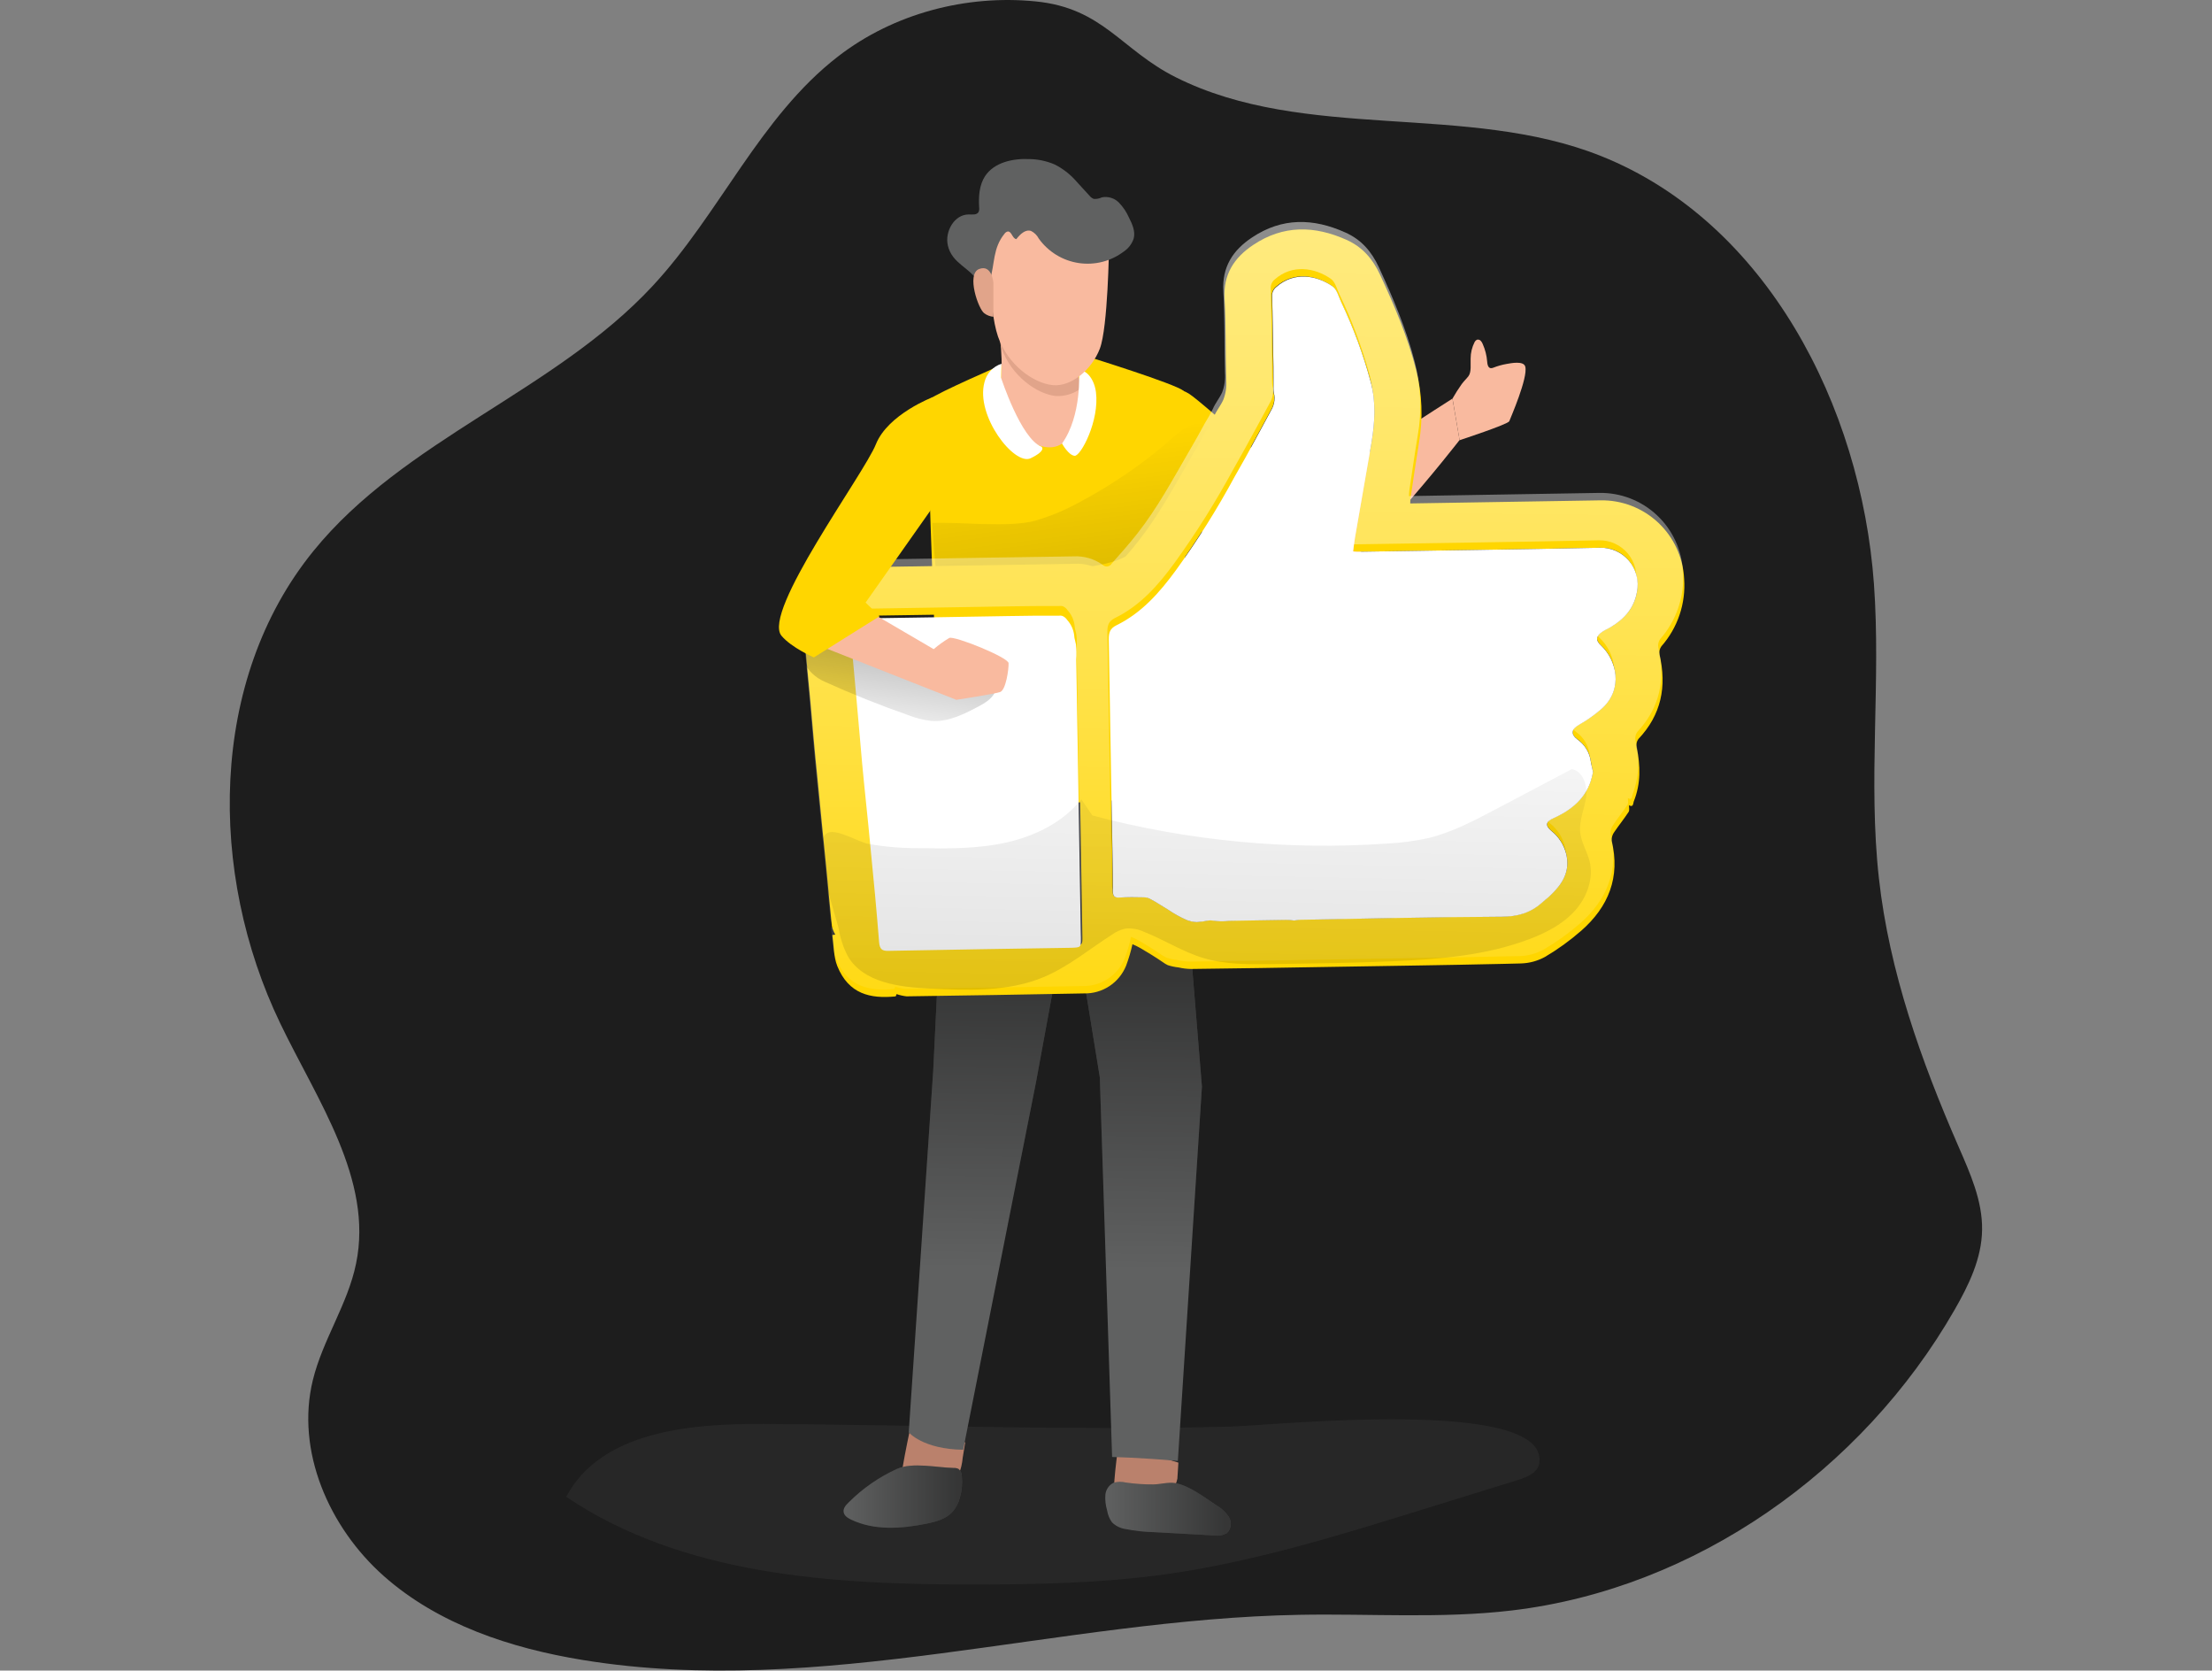
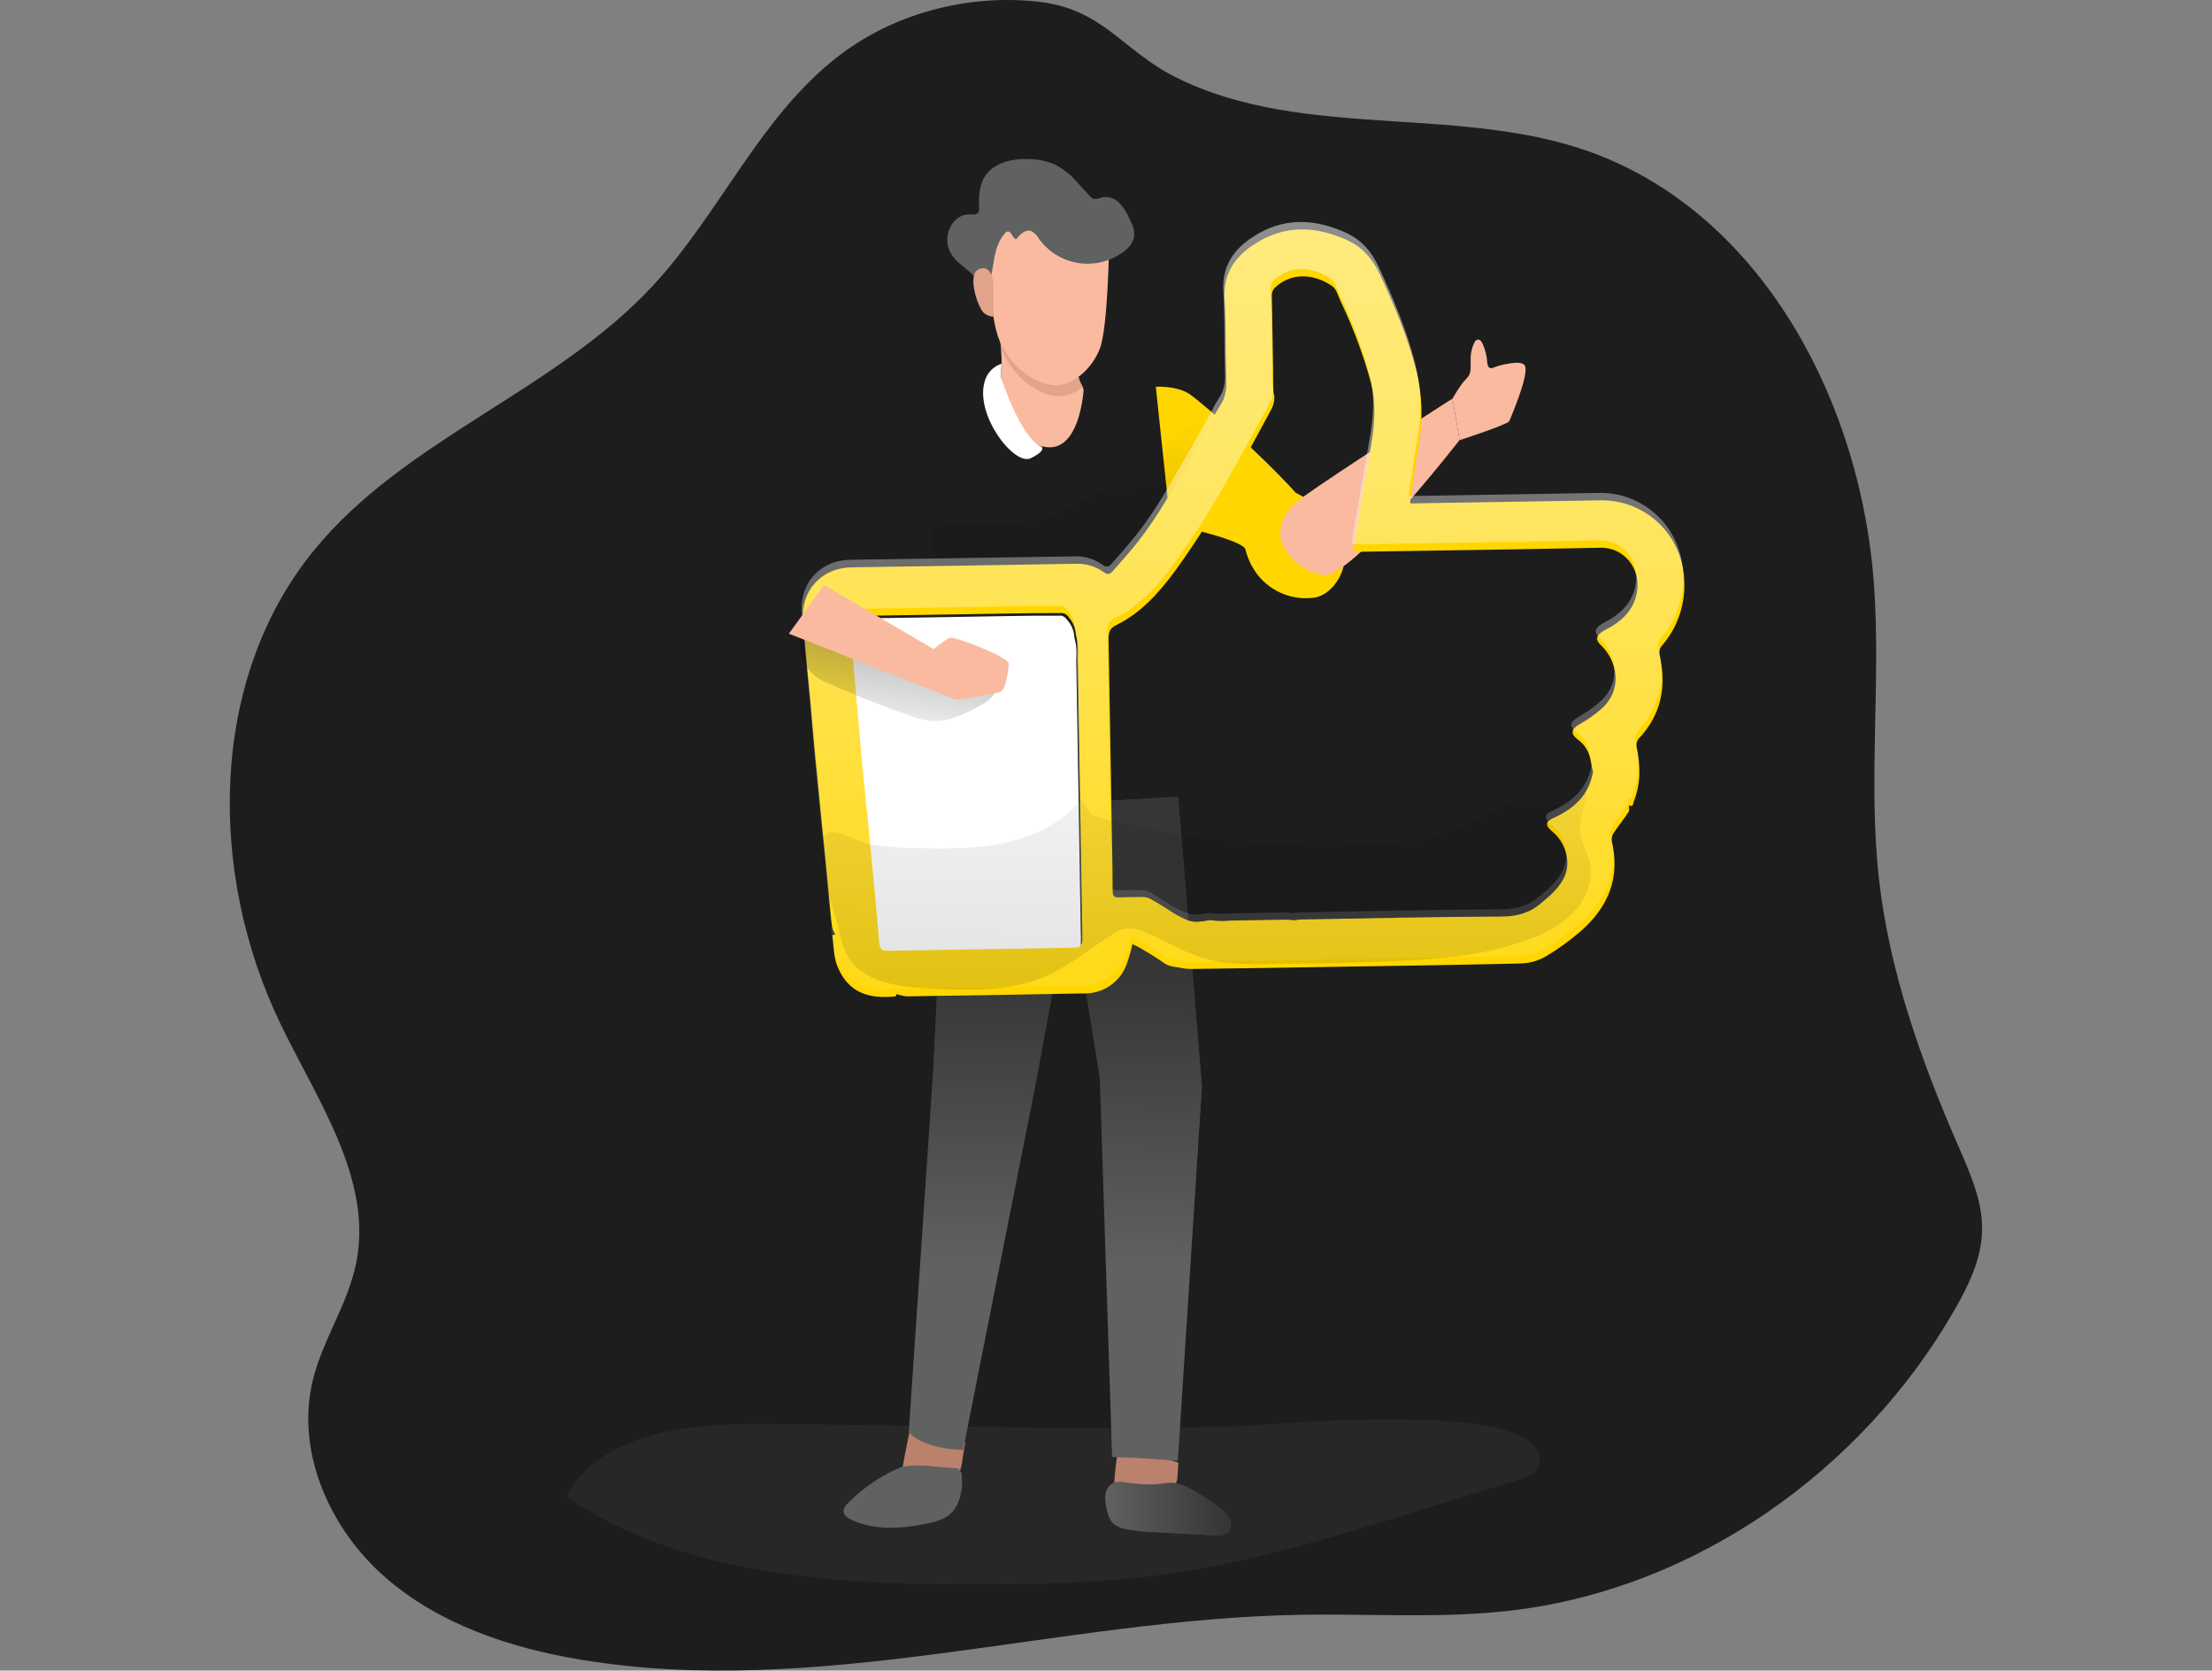
<svg xmlns="http://www.w3.org/2000/svg" width="400" height="302" viewBox="0 0 400 302" fill="none">
  <rect x="0" y="0" width="400" height="302" fill="#808080" stroke="none" />
  <g clip-path="url(#clip0_756_2617)">
    <path d="M151.51 10.233C137.418 21.132 130.157 38.633 118.028 51.683C100.286 70.792 73.105 79.379 56.681 99.605C37.691 122.968 37.604 157.871 50.681 185.012C57.395 198.975 67.511 213.258 64.391 228.416C62.89 235.77 58.361 242.193 56.576 249.48C53.432 262.308 59.524 276.165 69.401 284.913C79.277 293.66 92.354 297.963 105.369 300.089C148.242 307.086 191.589 292.692 235.016 291.922C247.822 291.687 260.69 292.643 273.409 291.133C306.597 287.2 336.793 265.815 353.439 236.806C356.011 232.337 358.362 227.491 358.423 222.332C358.509 217.074 356.263 212.099 354.165 207.278C347.396 191.769 341.648 175.63 339.771 158.82C337.79 141.159 340.153 123.27 338.867 105.541C336.528 73.363 319.433 40.161 289.52 28.209C265.207 18.494 236.013 25.706 212.598 13.957C202.752 9.025 199.491 1.48 187.325 0.259C174.747 -1.011 161.565 2.435 151.51 10.233Z" fill="#1D1D1D" />
    <path d="M138.075 257.413C124.709 257.339 108.672 258.769 102.383 270.593C123.453 284.771 150.327 286.441 175.723 286.448C187.415 286.448 199.175 286.201 210.769 284.598C226.602 282.379 241.956 277.632 257.236 272.886L274.534 267.535C276.177 267.023 278.109 266.204 278.355 264.496C280.134 252.432 230.356 257.684 222.473 257.894C194.406 258.621 166.166 257.58 138.075 257.413Z" fill="#272727" />
-     <path d="M181.127 65.971C181.127 65.971 169.521 71.007 168.155 72.135C166.925 73.159 170.248 142.983 170.5 146.398C170.752 149.813 189.318 150.38 197.367 148.839C202.731 147.735 207.978 146.127 213.041 144.037C213.041 144.037 215.582 71.913 214.001 70.637C212.419 69.361 197.053 64.584 197.053 64.584L181.127 65.971Z" fill="#FFD600" />
    <path d="M209.008 69.916C209.008 69.916 212.552 69.682 214.965 71.149C217.377 72.616 240.072 92.49 240.638 98.34C241.204 104.19 236.644 107.889 234.657 107.488C232.669 107.087 226.546 101.065 225.174 99.172C223.801 97.28 211.635 94.759 211.635 94.759L209.008 69.916Z" fill="#FFD600" />
    <path d="M169.624 105.811C169.627 106.215 169.783 106.602 170.061 106.894C170.339 107.186 170.717 107.361 171.119 107.383C178.541 108.98 185.79 104.609 193.224 103.068C196.596 102.384 200.147 102.267 203.242 100.757C207.033 98.907 209.574 95.258 211.937 91.757L218.091 82.683C219.069 81.228 220.072 79.335 219.156 77.844C218.442 76.685 216.811 76.401 215.513 76.814C214.214 77.227 213.18 78.176 212.159 79.076C207.033 83.583 201.404 87.48 195.384 90.69C192.827 92.122 190.119 93.266 187.31 94.099C182.387 95.455 173.575 94.315 168.603 94.531C168.578 94.555 169.009 102.439 169.624 105.811Z" fill="url(#paint0_linear_756_2617)" />
    <path d="M234.525 89.206C235.94 89.849 237.168 90.841 238.094 92.091C239.7 94.285 242.47 97.472 243.017 100.104C243.67 103.156 240.95 107.471 237.817 108.019C235.892 108.311 233.925 108.093 232.11 107.387C230.295 106.68 228.697 105.511 227.473 103.994C226.275 102.449 225.457 100.644 225.083 98.725C224.709 96.805 224.79 94.824 225.319 92.941C226.593 88.299 230.956 87.578 234.525 89.206Z" fill="#FFD600" />
    <path d="M202.28 261.086C202.28 261.086 200.889 270.277 201.665 271.319C202.44 272.361 206.822 272.022 209.535 271.417C212.249 270.813 212.908 267.3 212.908 267.3L213.092 264.409L202.28 261.086Z" fill="#BA816C" />
    <path d="M164.908 256.803C164.908 256.803 162.126 269.273 162.779 270.364C163.431 271.456 168.317 268.749 171.062 268.41C173.806 268.071 174.071 263.633 174.071 263.633L174.539 260.773L164.908 256.803Z" fill="#BA816C" />
    <path d="M180.617 59.147C180.617 59.147 181.639 66.587 180.826 69.343C180.014 72.098 183.786 80.346 189.38 80.852C194.974 81.357 195.835 71.827 195.94 70.705C196.045 69.583 194.414 68.856 195.22 66.119C196.026 63.382 181.479 55.831 180.617 59.147Z" fill="#F9BA9F" />
    <path d="M195.22 66.114C194.605 68.24 195.423 69.153 195.786 69.973C194.443 71.088 192.736 71.667 190.992 71.6C187.632 71.292 182.845 68.037 181.06 62.785L180.968 62.495C180.814 60.615 180.617 59.142 180.617 59.142C181.479 55.832 196.032 63.364 195.22 66.114Z" fill="#E1A48A" />
    <path d="M181.029 68.296C181.029 68.296 184.586 79.287 188.334 80.754C188.334 80.754 189.33 81.407 186.383 82.837C183.435 84.267 176.352 75.15 178.026 69.085C178.211 68.312 178.591 67.6 179.13 67.017C179.669 66.434 180.348 66 181.103 65.756L181.029 68.296Z" fill="white" />
-     <path d="M195.124 67.234C195.124 67.234 195.665 75.125 192.047 80.18C192.047 80.18 193.204 82.3 194.324 82.399C195.444 82.498 198.847 76.025 198.182 70.878C197.788 67.894 195.758 66.482 195.124 67.234Z" fill="white" />
    <path d="M171.06 146.46L168.753 193.593L164.328 258.936C164.328 258.936 166.87 261.987 174.174 262.086L187.349 195.615L193.54 161.834L198.881 194.764L201.103 263.392C201.103 263.392 206.278 263.497 212.992 264.108L217.349 196.429L213.041 144.031L171.06 146.46Z" fill="#606161" />
    <path d="M171.06 146.46L168.753 193.593L164.328 258.936C164.328 258.936 166.87 261.987 174.174 262.086L187.349 195.615L193.54 161.834L198.881 194.764L201.103 263.392C201.103 263.392 206.278 263.497 212.992 264.108L217.349 196.429L213.041 144.031L171.06 146.46Z" fill="url(#paint1_linear_756_2617)" />
    <path d="M200.548 44.549C200.548 44.549 200.357 59.227 198.881 63.042C197.404 66.858 193.748 69.934 190.388 69.626C187.028 69.318 182.247 66.063 180.462 60.817C178.678 55.571 178.666 43.119 179.379 41.504C180.093 39.889 183.945 34.877 192.807 36.498C198.918 37.62 200.751 42.305 200.548 44.549Z" fill="#F9BA9F" />
    <path d="M194.55 32.684C193.476 31.472 192.184 30.475 190.741 29.743C189.3 29.12 187.751 28.785 186.181 28.757C183.172 28.615 179.781 29.343 178.132 31.839C177.061 33.485 176.944 35.538 177.061 37.529C177.1 37.794 177.066 38.065 176.963 38.312C176.655 38.891 175.818 38.774 175.166 38.768C172.575 38.768 170.821 41.85 171.4 44.371C172.163 47.694 175.412 48.354 176.858 50.943C177.092 51.362 177.418 51.831 177.898 51.843C178.513 51.843 178.84 51.165 179.018 50.61C179.916 47.651 179.516 44.871 181.64 42.263C181.775 42.059 181.981 41.912 182.218 41.85C182.944 41.77 183.055 43.126 183.781 43.231C184.446 42.38 185.399 41.419 186.433 41.745C187.036 42.042 187.527 42.523 187.836 43.12C188.683 44.306 189.758 45.309 190.999 46.07C192.24 46.831 193.621 47.335 195.06 47.551C196.499 47.767 197.967 47.692 199.376 47.329C200.785 46.966 202.107 46.323 203.264 45.438C204.083 44.879 204.695 44.064 205.005 43.12C205.344 41.85 204.765 40.537 204.168 39.366C203.724 38.343 203.098 37.41 202.322 36.611C201.926 36.213 201.438 35.92 200.901 35.758C200.364 35.595 199.795 35.568 199.245 35.68C198.797 35.895 198.302 35.992 197.805 35.963C197.48 35.839 197.196 35.626 196.987 35.347C196.162 34.49 195.375 33.559 194.55 32.684Z" fill="#606161" />
    <path d="M179.639 51.134C179.639 51.134 179.381 47.719 177.042 48.637C174.704 49.556 176.944 55.979 178.015 56.651C178.488 57.005 179.051 57.219 179.639 57.267" fill="#E1A48A" />
    <path d="M232.18 98.919C232.18 98.919 229.22 94.407 235.798 89.716C242.376 85.025 262.653 72.055 262.653 72.055L263.939 79.544C263.939 79.544 244.383 104.763 239.287 103.943C237.799 103.704 236.384 103.127 235.152 102.256C233.921 101.385 232.904 100.244 232.18 98.919Z" fill="#F9BA9F" />
    <path d="M262.656 72.055C263.164 71.161 263.716 70.293 264.312 69.454C264.687 68.93 265.161 68.505 265.542 68.005C266.115 67.253 265.893 65.78 265.936 64.837C265.935 63.79 266.184 62.759 266.662 61.829C266.749 61.654 266.889 61.511 267.062 61.422C267.178 61.385 267.302 61.381 267.42 61.409C267.538 61.437 267.646 61.497 267.733 61.582C267.908 61.756 268.042 61.967 268.127 62.199C268.57 63.198 268.84 64.265 268.927 65.355C268.982 66.162 269.222 66.803 270.041 66.47C270.821 66.16 271.631 65.933 272.459 65.792C273.204 65.663 275.536 65.176 275.819 66.285C276.336 68.283 273.13 75.6 272.927 76.148C272.724 76.697 263.936 79.582 263.936 79.582L262.656 72.055Z" fill="#F9BA9F" />
    <path d="M153.488 271.578C152.983 272.053 152.448 272.651 152.552 273.335C152.657 274.019 153.291 274.42 153.894 274.709C158.078 276.719 163.001 276.38 167.555 275.443C169.241 275.098 171.007 274.617 172.189 273.359C172.846 272.613 173.319 271.722 173.567 270.758C173.933 269.502 174.056 268.189 173.93 266.887C173.939 266.63 173.888 266.375 173.781 266.142C173.674 265.909 173.515 265.704 173.315 265.543C173.048 265.416 172.754 265.359 172.46 265.377C169.426 265.309 165.044 264.304 162.257 265.518C158.992 266.991 156.021 269.044 153.488 271.578Z" fill="#606161" />
    <path d="M203.57 268.004C202.858 267.822 202.111 267.833 201.404 268.034C200.979 268.238 200.614 268.55 200.347 268.94C200.08 269.329 199.921 269.782 199.884 270.254C199.822 271.198 199.93 272.146 200.204 273.052C200.323 273.832 200.627 274.572 201.09 275.21C201.74 275.852 202.576 276.27 203.478 276.406C205.177 276.745 206.903 276.936 208.635 276.979L219.527 277.565C220.336 277.704 221.167 277.549 221.872 277.127C222.241 276.765 222.479 276.29 222.547 275.777C222.615 275.264 222.51 274.743 222.247 274.297C221.696 273.421 220.937 272.695 220.038 272.183C217.946 270.796 214.986 268.484 212.463 268.102C211.263 267.905 209.767 268.343 208.536 268.349C206.875 268.36 205.215 268.245 203.57 268.004Z" fill="#606161" />
-     <path d="M153.488 271.578C152.983 272.053 152.448 272.651 152.552 273.335C152.657 274.019 153.291 274.42 153.894 274.709C158.078 276.719 163.001 276.38 167.555 275.443C169.241 275.098 171.007 274.617 172.189 273.359C172.846 272.613 173.319 271.722 173.567 270.758C173.933 269.502 174.056 268.189 173.93 266.887C173.939 266.63 173.888 266.375 173.781 266.142C173.674 265.909 173.515 265.704 173.315 265.543C173.048 265.416 172.754 265.359 172.46 265.377C169.426 265.309 165.044 264.304 162.257 265.518C158.992 266.991 156.021 269.044 153.488 271.578Z" fill="url(#paint2_linear_756_2617)" />
    <path d="M203.57 268.004C202.858 267.822 202.111 267.833 201.404 268.034C200.979 268.238 200.614 268.55 200.347 268.94C200.08 269.329 199.921 269.782 199.884 270.254C199.822 271.198 199.93 272.146 200.204 273.052C200.323 273.832 200.627 274.572 201.09 275.21C201.74 275.852 202.576 276.27 203.478 276.406C205.177 276.745 206.903 276.936 208.635 276.979L219.527 277.565C220.336 277.704 221.167 277.549 221.872 277.127C222.241 276.765 222.479 276.29 222.547 275.777C222.615 275.264 222.51 274.743 222.247 274.297C221.696 273.421 220.937 272.695 220.038 272.183C217.946 270.796 214.986 268.484 212.463 268.102C211.263 267.905 209.767 268.343 208.536 268.349C206.875 268.36 205.215 268.245 203.57 268.004Z" fill="url(#paint3_linear_756_2617)" />
    <path d="M300.087 118.326C300.043 118.069 300.05 117.806 300.108 117.552C300.166 117.298 300.274 117.058 300.426 116.846C301.89 115.187 303.009 113.252 303.716 111.154C304.423 109.056 304.704 106.837 304.543 104.628C304.353 100.758 302.667 97.114 299.841 94.467C297.015 91.82 293.272 90.38 289.404 90.45L255.017 91.011C255.013 90.684 255.032 90.356 255.073 90.031C255.577 86.696 256.051 83.367 256.593 80.051C257.355 75.652 257.177 71.141 256.07 66.816C254.543 60.849 252.143 55.221 249.553 49.648C248.236 46.8 246.371 44.649 243.485 43.354C237.694 40.759 232.052 40.654 226.636 44.267C223.172 46.572 221.172 49.605 221.442 54.031C221.726 58.962 221.602 63.839 221.738 68.758C221.83 69.953 221.651 71.154 221.215 72.271C220.741 73.338 219.984 74.201 219.522 75.298C219.099 76.167 218.628 77.013 218.113 77.832C217.166 79.57 216.212 81.296 215.209 82.998C212.261 88.058 209.48 93.23 205.837 97.847C204.384 99.697 202.815 101.46 201.246 103.229C200.821 103.71 200.335 104.006 199.621 103.457C198.087 102.355 196.221 101.813 194.335 101.922C180.863 102.128 167.394 102.343 153.93 102.569C148.527 102.656 144.767 106.823 145.198 112.229C145.622 117.161 146.102 122.092 146.564 126.974C146.964 131.456 147.327 135.937 147.795 140.4C148.299 145.77 148.859 151.139 149.382 156.502C149.751 160.151 150.047 163.794 150.428 167.444C150.559 167.974 150.767 168.483 151.044 168.954L150.514 169.04C150.785 170.889 150.724 172.924 151.407 174.637C153.468 179.76 157.45 180.568 161.923 180.13C162.016 180.13 162.065 179.859 162.133 179.711C162.717 179.913 163.322 180.049 163.936 180.118C174.631 179.957 185.345 179.803 196.04 179.587C197.663 179.624 199.259 179.164 200.615 178.27C201.972 177.376 203.024 176.09 203.634 174.582C204.108 173.314 204.493 172.014 204.784 170.692C205.266 170.89 205.735 171.119 206.187 171.376C207.578 172.19 209 173.059 210.298 173.953C210.572 174.156 210.864 174.331 211.172 174.477C211.801 174.684 212.451 174.823 213.11 174.89C213.859 175.065 214.625 175.158 215.393 175.168C223.824 175.081 232.236 174.927 240.624 174.792C250.956 174.619 261.343 174.483 271.7 174.249L275.029 174.169C276.552 174.127 278.043 173.724 279.38 172.992C281.706 171.62 283.9 170.035 285.934 168.257C290.857 163.942 293.047 158.585 291.435 151.983C291.407 151.419 291.577 150.863 291.915 150.411C292.752 149.178 293.694 148.02 294.506 146.774C294.703 146.478 294.567 145.973 294.574 145.572C295.38 146.028 295.312 145.215 295.435 144.888C296.727 141.689 296.666 138.397 295.946 135.087C295.895 134.831 295.897 134.568 295.952 134.313C296.007 134.059 296.114 133.818 296.266 133.607C300.407 129.243 301.447 124.102 300.087 118.326ZM194.901 118.813L195.726 169.157C195.757 170.865 195.757 170.865 194.015 170.889C183.006 171.074 172.003 171.235 161 171.45C159.77 171.487 159.4 171.13 159.29 169.934C158.814 164.181 158.291 158.427 157.72 152.674C157.24 147.631 156.687 142.589 156.225 137.546C155.807 133.231 155.462 128.916 155.068 124.558C154.711 120.606 154.354 116.649 153.93 112.698C153.801 111.576 154.182 111.329 155.247 111.335C164.348 111.218 173.431 111.052 182.532 110.904C185.609 110.854 188.686 110.817 191.8 110.824C192.007 110.808 192.215 110.829 192.415 110.885C192.777 111.027 193.083 111.285 193.283 111.619C193.961 112.385 194.39 113.339 194.514 114.356C194.53 114.67 194.585 114.981 194.68 115.28C194.735 115.533 194.791 115.767 194.852 116.039C194.939 116.963 194.96 117.892 194.914 118.819L194.901 118.813ZM291.374 113.265C290.838 113.604 290.241 113.85 289.724 114.202C288.592 114.966 288.494 115.712 289.491 116.624C292.309 119.281 293.626 124.472 289.675 128.065C288.414 129.175 287.038 130.146 285.571 130.963C284.137 131.789 283.952 132.646 285.251 133.638C285.91 134.103 286.466 134.699 286.883 135.39C287.3 136.081 287.57 136.851 287.675 137.651C287.761 138.267 287.934 138.884 288.069 139.5C287.374 143.729 284.623 146.189 280.937 147.865C279.509 148.482 279.38 149.185 280.537 150.177C281.86 151.223 282.801 152.677 283.214 154.313C284.014 157.587 282.457 159.861 280.26 161.92C279.792 162.364 279.275 162.734 278.808 163.153C276.734 165.002 274.389 165.681 271.559 165.687C259.448 165.742 247.337 166.013 235.208 166.229C234.815 166.229 234.415 166.334 234.015 166.377C233.577 166.309 233.135 166.267 232.691 166.254L225.775 166.365L222.279 166.426C221.246 166.543 220.201 166.526 219.172 166.377C218.968 166.34 218.76 166.34 218.556 166.377C217.859 166.514 217.154 166.609 216.446 166.661C215.797 166.648 215.155 166.52 214.55 166.285C213.373 165.757 212.244 165.126 211.178 164.398C210.15 163.782 209.16 163.104 208.101 162.549C207.693 162.305 207.228 162.173 206.753 162.167C205.283 162.167 203.83 162.167 202.366 162.222C201.48 162.272 201.221 161.97 201.203 161.082C201.203 156.212 201.061 151.324 200.981 146.46C200.815 136.147 200.667 125.846 200.458 115.533C200.458 114.331 200.661 113.585 201.849 113.006C206.421 110.768 209.658 107.063 212.624 103.038C216.507 97.645 220.042 92.01 223.209 86.166L225.221 82.591C226.839 79.662 228.439 76.728 230.027 73.757C230.31 73.154 230.453 72.494 230.445 71.828C230.438 71.561 230.39 71.297 230.304 71.045C230.263 70.769 230.246 70.491 230.255 70.213L230.224 68.215C230.224 66.892 230.207 65.567 230.175 64.239L230.045 56.263C230.015 55.356 229.996 54.45 229.984 53.556C229.961 53.226 230.019 52.895 230.153 52.592C230.287 52.289 230.493 52.023 230.753 51.818C233.898 49.044 237.99 49.685 240.907 51.725C241.713 52.293 242.008 53.618 242.494 54.623C244.711 59.248 246.509 64.063 247.867 69.01C248.851 72.709 248.624 76.408 247.996 80.106C247.015 85.811 246.027 91.519 245.03 97.231C244.894 98.014 244.802 98.815 244.691 99.697C244.948 99.732 245.207 99.751 245.467 99.752C260.082 99.512 274.715 99.327 289.343 99.019C293.73 98.908 296.727 102.816 296.02 106.989C295.521 109.887 293.792 111.822 291.386 113.277L291.374 113.265Z" fill="#FFD600" />
    <path opacity="0.54" d="M299.87 117.025C299.823 116.768 299.828 116.505 299.885 116.251C299.942 115.996 300.05 115.756 300.203 115.545C301.667 113.885 302.787 111.949 303.495 109.85C304.203 107.751 304.485 105.531 304.326 103.321C304.141 99.446 302.457 95.795 299.631 93.141C296.806 90.488 293.06 89.041 289.187 89.106L254.788 89.679C254.791 89.348 254.812 89.016 254.849 88.687C255.36 85.352 255.822 82.036 256.376 78.719C257.136 74.318 256.956 69.805 255.846 65.478C254.32 59.511 251.914 53.87 249.336 48.298C248.013 45.45 246.16 43.305 243.268 42.023C237.465 39.415 231.834 39.304 226.407 42.929C222.942 45.228 220.955 48.255 221.219 52.699C221.509 57.588 221.373 62.494 221.509 67.42C221.602 68.614 221.43 69.814 221.004 70.933C220.518 72 219.773 72.857 219.299 73.966C218.872 74.83 218.402 75.671 217.89 76.488C216.942 78.232 215.989 79.958 214.979 81.659C212.044 86.721 209.263 91.892 205.62 96.51C204.161 98.359 202.598 100.116 201.029 101.885C200.949 102.022 200.838 102.139 200.707 102.227C200.575 102.315 200.424 102.372 200.267 102.393C200.11 102.414 199.95 102.4 199.8 102.35C199.649 102.301 199.512 102.217 199.398 102.107C197.863 101.016 196.004 100.477 194.124 100.578C180.639 100.779 167.163 100.985 153.694 101.195C148.31 101.287 144.538 105.46 144.981 110.854C145.399 115.786 145.885 120.717 146.347 125.649C146.747 130.112 147.098 134.599 147.541 139.062C148.045 144.438 148.599 149.788 149.128 155.158C149.504 158.807 149.793 162.45 150.187 166.099C150.32 166.633 150.527 167.146 150.802 167.622L150.273 167.69C150.537 169.595 150.494 171.58 151.177 173.306C153.227 178.41 157.202 179.23 161.682 178.786C161.768 178.786 161.811 178.521 161.903 178.367C162.48 178.573 163.079 178.708 163.688 178.767C174.389 178.613 185.115 178.459 195.798 178.256C197.422 178.29 199.017 177.828 200.373 176.931C201.728 176.035 202.779 174.747 203.386 173.238C203.873 171.974 204.258 170.674 204.537 169.348C205.018 169.551 205.488 169.779 205.946 170.032C207.336 170.852 208.752 171.715 210.05 172.621C210.332 172.812 210.629 172.981 210.936 173.127C211.566 173.335 212.216 173.476 212.875 173.546C213.621 173.723 214.385 173.82 215.152 173.836C223.576 173.749 231.988 173.595 240.419 173.46C250.745 173.281 261.114 173.152 271.489 172.905L274.818 172.843C276.34 172.793 277.829 172.383 279.163 171.647C281.48 170.293 283.666 168.725 285.692 166.962C290.615 162.647 292.818 157.303 291.23 150.695C291.198 150.129 291.371 149.571 291.717 149.123C292.535 147.89 293.483 146.737 294.301 145.473C294.498 145.19 294.369 144.678 294.369 144.284C295.181 144.746 295.095 143.926 295.224 143.599C296.405 140.467 296.584 137.043 295.735 133.804C295.686 133.548 295.691 133.284 295.748 133.03C295.805 132.775 295.914 132.535 296.067 132.325C300.178 127.923 301.212 122.795 299.87 117.025ZM193.792 169.595C182.783 169.767 171.792 169.921 160.777 170.143C159.547 170.186 159.171 169.81 159.06 168.621C158.593 162.869 158.063 157.149 157.491 151.397C157.03 146.361 156.457 141.319 155.99 136.282C155.596 131.924 155.239 127.615 154.845 123.282C154.488 119.324 154.137 115.366 153.719 111.409C153.584 110.305 153.959 110.065 155.024 110.065C164.131 109.929 173.202 109.775 182.315 109.621C185.392 109.578 188.469 109.535 191.583 109.553C191.789 109.525 191.998 109.54 192.198 109.597C192.552 109.75 192.851 110.006 193.06 110.33C193.752 111.09 194.193 112.046 194.321 113.067C194.336 113.382 194.388 113.695 194.475 113.998C194.537 114.263 194.604 114.485 194.647 114.769C194.739 115.68 194.753 116.598 194.691 117.512L195.534 167.844C195.534 169.545 195.534 169.545 193.792 169.595ZM295.778 105.664C295.273 108.579 293.55 110.503 291.144 111.964C290.615 112.297 290.018 112.537 289.489 112.895C288.363 113.665 288.258 114.417 289.267 115.323C292.073 117.974 293.396 123.171 289.446 126.752C288.183 127.864 286.807 128.842 285.341 129.668C283.907 130.488 283.729 131.351 285.034 132.343C285.689 132.807 286.242 133.402 286.656 134.091C287.07 134.779 287.337 135.547 287.44 136.344C287.526 136.96 287.704 137.608 287.834 138.193C287.15 142.434 284.394 144.888 280.708 146.571C279.274 147.187 279.144 147.871 280.314 148.87C281.634 149.913 282.571 151.366 282.978 153C283.778 156.292 282.234 158.548 280.024 160.625C279.563 161.069 279.052 161.421 278.591 161.858C276.517 163.708 274.154 164.38 271.329 164.38C259.212 164.447 247.12 164.712 234.985 164.934C234.585 164.934 234.191 165.039 233.791 165.064C233.391 165.089 232.887 164.953 232.468 164.953L225.539 165.064L222.056 165.132C221.02 165.251 219.972 165.229 218.942 165.064C218.738 165.033 218.531 165.033 218.327 165.064C217.628 165.204 216.921 165.301 216.21 165.354C215.567 165.34 214.932 165.213 214.333 164.978C213.157 164.457 212.027 163.838 210.955 163.128C209.921 162.512 208.924 161.821 207.878 161.279C207.479 161.022 207.011 160.891 206.536 160.903C205.078 160.86 203.62 160.86 202.143 160.946C201.257 160.989 200.992 160.681 200.992 159.793C200.992 154.936 200.838 150.047 200.777 145.184C200.598 134.858 200.444 124.558 200.247 114.257C200.247 113.067 200.444 112.315 201.632 111.717C206.204 109.486 209.447 105.793 212.401 101.749C216.294 96.363 219.834 90.73 222.998 84.883C223.656 83.688 224.339 82.516 225.004 81.32C226.616 78.38 228.228 75.44 229.816 72.481C230.096 71.879 230.239 71.222 230.235 70.558C230.226 70.287 230.181 70.02 230.099 69.762C230.057 69.491 230.037 69.217 230.038 68.942V66.933C230.038 65.607 230.038 64.282 229.995 62.951L229.859 54.992C229.816 54.086 229.816 53.143 229.798 52.274C229.757 51.944 229.802 51.61 229.927 51.303C230.052 50.995 230.253 50.725 230.511 50.517C233.644 47.731 237.748 48.372 240.665 50.406C241.477 50.979 241.767 52.305 242.253 53.297C244.475 57.915 246.277 62.724 247.637 67.666C248.628 71.365 248.388 75.064 247.767 78.762C246.776 84.464 245.785 90.148 244.788 95.875C244.659 96.67 244.567 97.465 244.456 98.34C244.712 98.381 244.972 98.401 245.231 98.402C259.84 98.162 274.468 97.983 289.101 97.675C290.1 97.651 291.092 97.853 292.002 98.266C292.912 98.678 293.718 99.291 294.36 100.059C295.001 100.826 295.462 101.729 295.707 102.699C295.953 103.669 295.977 104.683 295.778 105.664Z" fill="url(#paint4_linear_756_2617)" />
    <path d="M193.707 171.339C182.698 171.518 171.707 171.672 160.698 171.894C159.468 171.937 159.086 171.561 158.975 170.365C158.514 164.62 157.985 158.893 157.406 153.148C156.945 148.106 156.372 143.069 155.905 138.027C155.511 133.675 155.16 129.366 154.76 125.032C154.409 121.075 154.052 117.117 153.634 113.16C153.505 112.056 153.88 111.81 154.938 111.81C164.052 111.68 173.117 111.526 182.23 111.372C185.307 111.323 188.384 111.28 191.504 111.304C191.71 111.268 191.921 111.283 192.119 111.347C192.471 111.501 192.77 111.754 192.981 112.075C193.673 112.838 194.113 113.795 194.242 114.818C194.257 115.133 194.309 115.446 194.396 115.749C194.468 116.002 194.525 116.259 194.569 116.519C194.665 117.43 194.682 118.348 194.618 119.262L195.455 169.595C195.467 171.278 195.467 171.278 193.707 171.339Z" fill="white" />
    <path d="M149.081 123.22C154.078 125.477 159.169 127.511 164.355 129.323C165.655 129.833 167.016 130.173 168.404 130.334C171.53 130.562 174.478 129.033 177.241 127.554C178.644 126.796 180.268 125.631 180.028 124.053C179.897 123.534 179.62 123.065 179.231 122.699C178.841 122.333 178.356 122.086 177.831 121.988C176.783 121.809 175.718 121.751 174.656 121.815C170.841 121.753 167.272 120.07 163.918 118.203C160.115 116.076 156.41 113.61 153.647 110.244C153.306 109.724 152.838 109.3 152.287 109.011C151.793 108.853 151.264 108.836 150.761 108.962C143.309 110.361 142.423 120.225 149.081 123.22Z" fill="url(#paint5_linear_756_2617)" />
-     <path d="M296.012 107.007C295.501 109.923 293.785 111.846 291.378 113.307C290.849 113.634 290.252 113.88 289.723 114.232C288.597 115.009 288.492 115.761 289.502 116.667C292.308 119.317 293.631 124.514 289.68 128.096C288.415 129.206 287.04 130.183 285.575 131.011C284.142 131.831 283.963 132.688 285.268 133.687C285.924 134.149 286.477 134.744 286.89 135.433C287.303 136.122 287.568 136.89 287.668 137.687C287.76 138.304 287.932 138.92 288.068 139.537C287.385 143.784 284.628 146.237 280.942 147.914C279.508 148.531 279.372 149.221 280.542 150.213C281.863 151.26 282.801 152.714 283.212 154.35C284.006 157.642 282.462 159.898 280.259 161.975C279.791 162.419 279.286 162.77 278.819 163.208C276.745 165.057 274.388 165.723 271.563 165.723C259.447 165.791 247.355 166.056 235.219 166.278C234.819 166.278 234.426 166.389 234.026 166.413C233.587 166.353 233.145 166.316 232.703 166.303C230.383 166.346 228.087 166.364 225.773 166.413L222.284 166.475C221.251 166.6 220.205 166.579 219.177 166.413C218.973 166.379 218.765 166.379 218.561 166.413C217.86 166.552 217.151 166.647 216.438 166.697C215.806 166.681 215.181 166.554 214.592 166.321C213.411 165.798 212.281 165.169 211.214 164.441C210.174 163.824 209.183 163.14 208.137 162.592C207.732 162.341 207.265 162.21 206.789 162.216C205.337 162.172 203.878 162.172 202.402 162.259C201.515 162.308 201.251 161.994 201.251 161.112C201.251 156.248 201.097 151.366 201.029 146.502C200.857 136.179 200.681 125.87 200.5 115.576C200.5 114.38 200.697 113.628 201.891 113.036C206.457 110.798 209.706 107.106 212.66 103.062C216.554 97.678 220.092 92.044 223.25 86.196C223.915 85.007 224.598 83.829 225.263 82.639C226.869 79.699 228.481 76.758 230.069 73.793C230.352 73.192 230.495 72.535 230.487 71.87C230.481 71.6 230.437 71.333 230.358 71.075C230.314 70.806 230.291 70.534 230.29 70.261V68.246C230.29 66.92 230.29 65.595 230.241 64.269L230.112 56.311C230.069 55.405 230.069 54.462 230.044 53.593C230.019 53.263 230.077 52.932 230.212 52.631C230.348 52.329 230.557 52.067 230.819 51.867C233.952 49.08 238.056 49.721 240.967 51.756C241.785 52.329 242.075 53.66 242.555 54.653C244.75 59.269 246.525 64.074 247.859 69.01C248.856 72.709 248.61 76.407 247.995 80.106C247.004 85.808 246.007 91.485 245.016 97.212C244.881 98.007 244.795 98.802 244.684 99.678C244.94 99.72 245.199 99.743 245.459 99.746C260.062 99.505 274.696 99.326 289.323 99.018C290.323 98.993 291.316 99.193 292.228 99.605C293.14 100.017 293.947 100.63 294.59 101.397C295.233 102.165 295.695 103.068 295.941 104.04C296.187 105.011 296.211 106.025 296.012 107.007Z" fill="white" />
    <path d="M149.013 105.762L168.847 117.357L172.939 126.511L142.656 114.558L149.013 105.762Z" fill="#F9BA9F" />
    <path d="M168.834 117.358C169.716 116.599 170.664 115.919 171.664 115.324C172.587 114.905 182.341 118.832 182.384 119.886C182.427 120.94 181.904 124.75 180.852 125.107C179.8 125.465 172.932 126.513 172.932 126.513C172.932 126.513 166.009 119.393 168.834 117.358Z" fill="#F9BA9F" />
-     <path d="M168.717 71.777C168.717 71.777 160.576 74.859 158.391 80.309C156.207 85.758 137.752 110.65 141.315 114.928C143.118 117.092 147.173 118.849 147.173 118.849L159.068 111.396L156.527 108.93L168.286 92.243C168.286 92.243 171.677 76.142 168.717 71.777Z" fill="#FFD600" />
    <path d="M166.108 153.328C171.418 153.427 176.791 153.464 181.978 152.305C187.166 151.146 192.224 148.656 195.547 144.501L197.535 147.423C214.912 152.024 232.926 153.738 250.857 152.496C253.387 152.37 255.903 152.032 258.377 151.485C262.58 150.462 266.457 148.403 270.284 146.399L284.229 139.039C286.321 139.434 287.121 142.121 286.813 144.192C286.506 146.264 285.527 148.347 285.749 150.462C285.94 152.274 286.979 153.871 287.435 155.64C288.235 158.796 286.967 162.23 284.789 164.646C282.61 167.062 279.62 168.616 276.574 169.769C268.684 172.758 260.125 173.424 251.694 173.782C244.494 174.084 237.288 174.182 230.088 174.287C225.854 174.343 221.541 174.392 217.491 173.153C213.799 172.025 210.482 169.867 206.876 168.456C205.812 167.952 204.631 167.752 203.461 167.876C202.607 168.081 201.8 168.449 201.086 168.961C196.975 171.581 193.178 174.786 188.674 176.66C182.267 179.323 175.074 179.04 168.145 178.713C162.606 178.454 156.089 177.653 153.296 172.832C152.507 171.296 151.959 169.647 151.671 167.944C151 164.917 146.268 151.916 149.751 150.529C151.425 149.87 155.228 152.188 157.013 152.558C160.015 153.088 163.059 153.346 166.108 153.328Z" fill="url(#paint6_linear_756_2617)" />
  </g>
  <defs>
    <linearGradient id="paint0_linear_756_2617" x1="192.848" y1="79.002" x2="204.482" y2="171.322" gradientUnits="userSpaceOnUse">
      <stop stop-color="#010101" stop-opacity="0" />
      <stop offset="0.95" stop-color="#010101" stop-opacity="0.44" />
    </linearGradient>
    <linearGradient id="paint1_linear_756_2617" x1="190.82" y1="229.556" x2="191.444" y2="174.163" gradientUnits="userSpaceOnUse">
      <stop stop-color="#010101" stop-opacity="0" />
      <stop offset="0.95" stop-color="#010101" stop-opacity="0.44" />
    </linearGradient>
    <linearGradient id="paint2_linear_756_2617" x1="152.54" y1="270.542" x2="173.98" y2="270.542" gradientUnits="userSpaceOnUse">
      <stop stop-color="#010101" stop-opacity="0" />
      <stop offset="0.95" stop-color="#010101" stop-opacity="0.44" />
    </linearGradient>
    <linearGradient id="paint3_linear_756_2617" x1="199.847" y1="272.732" x2="222.555" y2="272.732" gradientUnits="userSpaceOnUse">
      <stop stop-color="#010101" stop-opacity="0" />
      <stop offset="0.95" stop-color="#010101" stop-opacity="0.44" />
    </linearGradient>
    <linearGradient id="paint4_linear_756_2617" x1="223.693" y1="201.68" x2="225.774" y2="-2.885" gradientUnits="userSpaceOnUse">
      <stop stop-color="white" stop-opacity="0" />
      <stop offset="0.15" stop-color="white" stop-opacity="0.22" />
      <stop offset="0.32" stop-color="white" stop-opacity="0.45" />
      <stop offset="0.48" stop-color="white" stop-opacity="0.65" />
      <stop offset="0.64" stop-color="white" stop-opacity="0.8" />
      <stop offset="0.78" stop-color="white" stop-opacity="0.91" />
      <stop offset="0.91" stop-color="white" stop-opacity="0.98" />
      <stop offset="1" stop-color="white" />
    </linearGradient>
    <linearGradient id="paint5_linear_756_2617" x1="160.145" y1="135.58" x2="170.951" y2="59.036" gradientUnits="userSpaceOnUse">
      <stop stop-color="#010101" stop-opacity="0" />
      <stop offset="0.95" stop-color="#010101" />
    </linearGradient>
    <linearGradient id="paint6_linear_756_2617" x1="218.95" y1="112.729" x2="213.343" y2="387.828" gradientUnits="userSpaceOnUse">
      <stop stop-color="#010101" stop-opacity="0" />
      <stop offset="0.95" stop-color="#010101" stop-opacity="0.44" />
    </linearGradient>
    <clipPath id="clip0_756_2617">
      <rect width="400" height="302" fill="white" />
    </clipPath>
  </defs>
</svg>